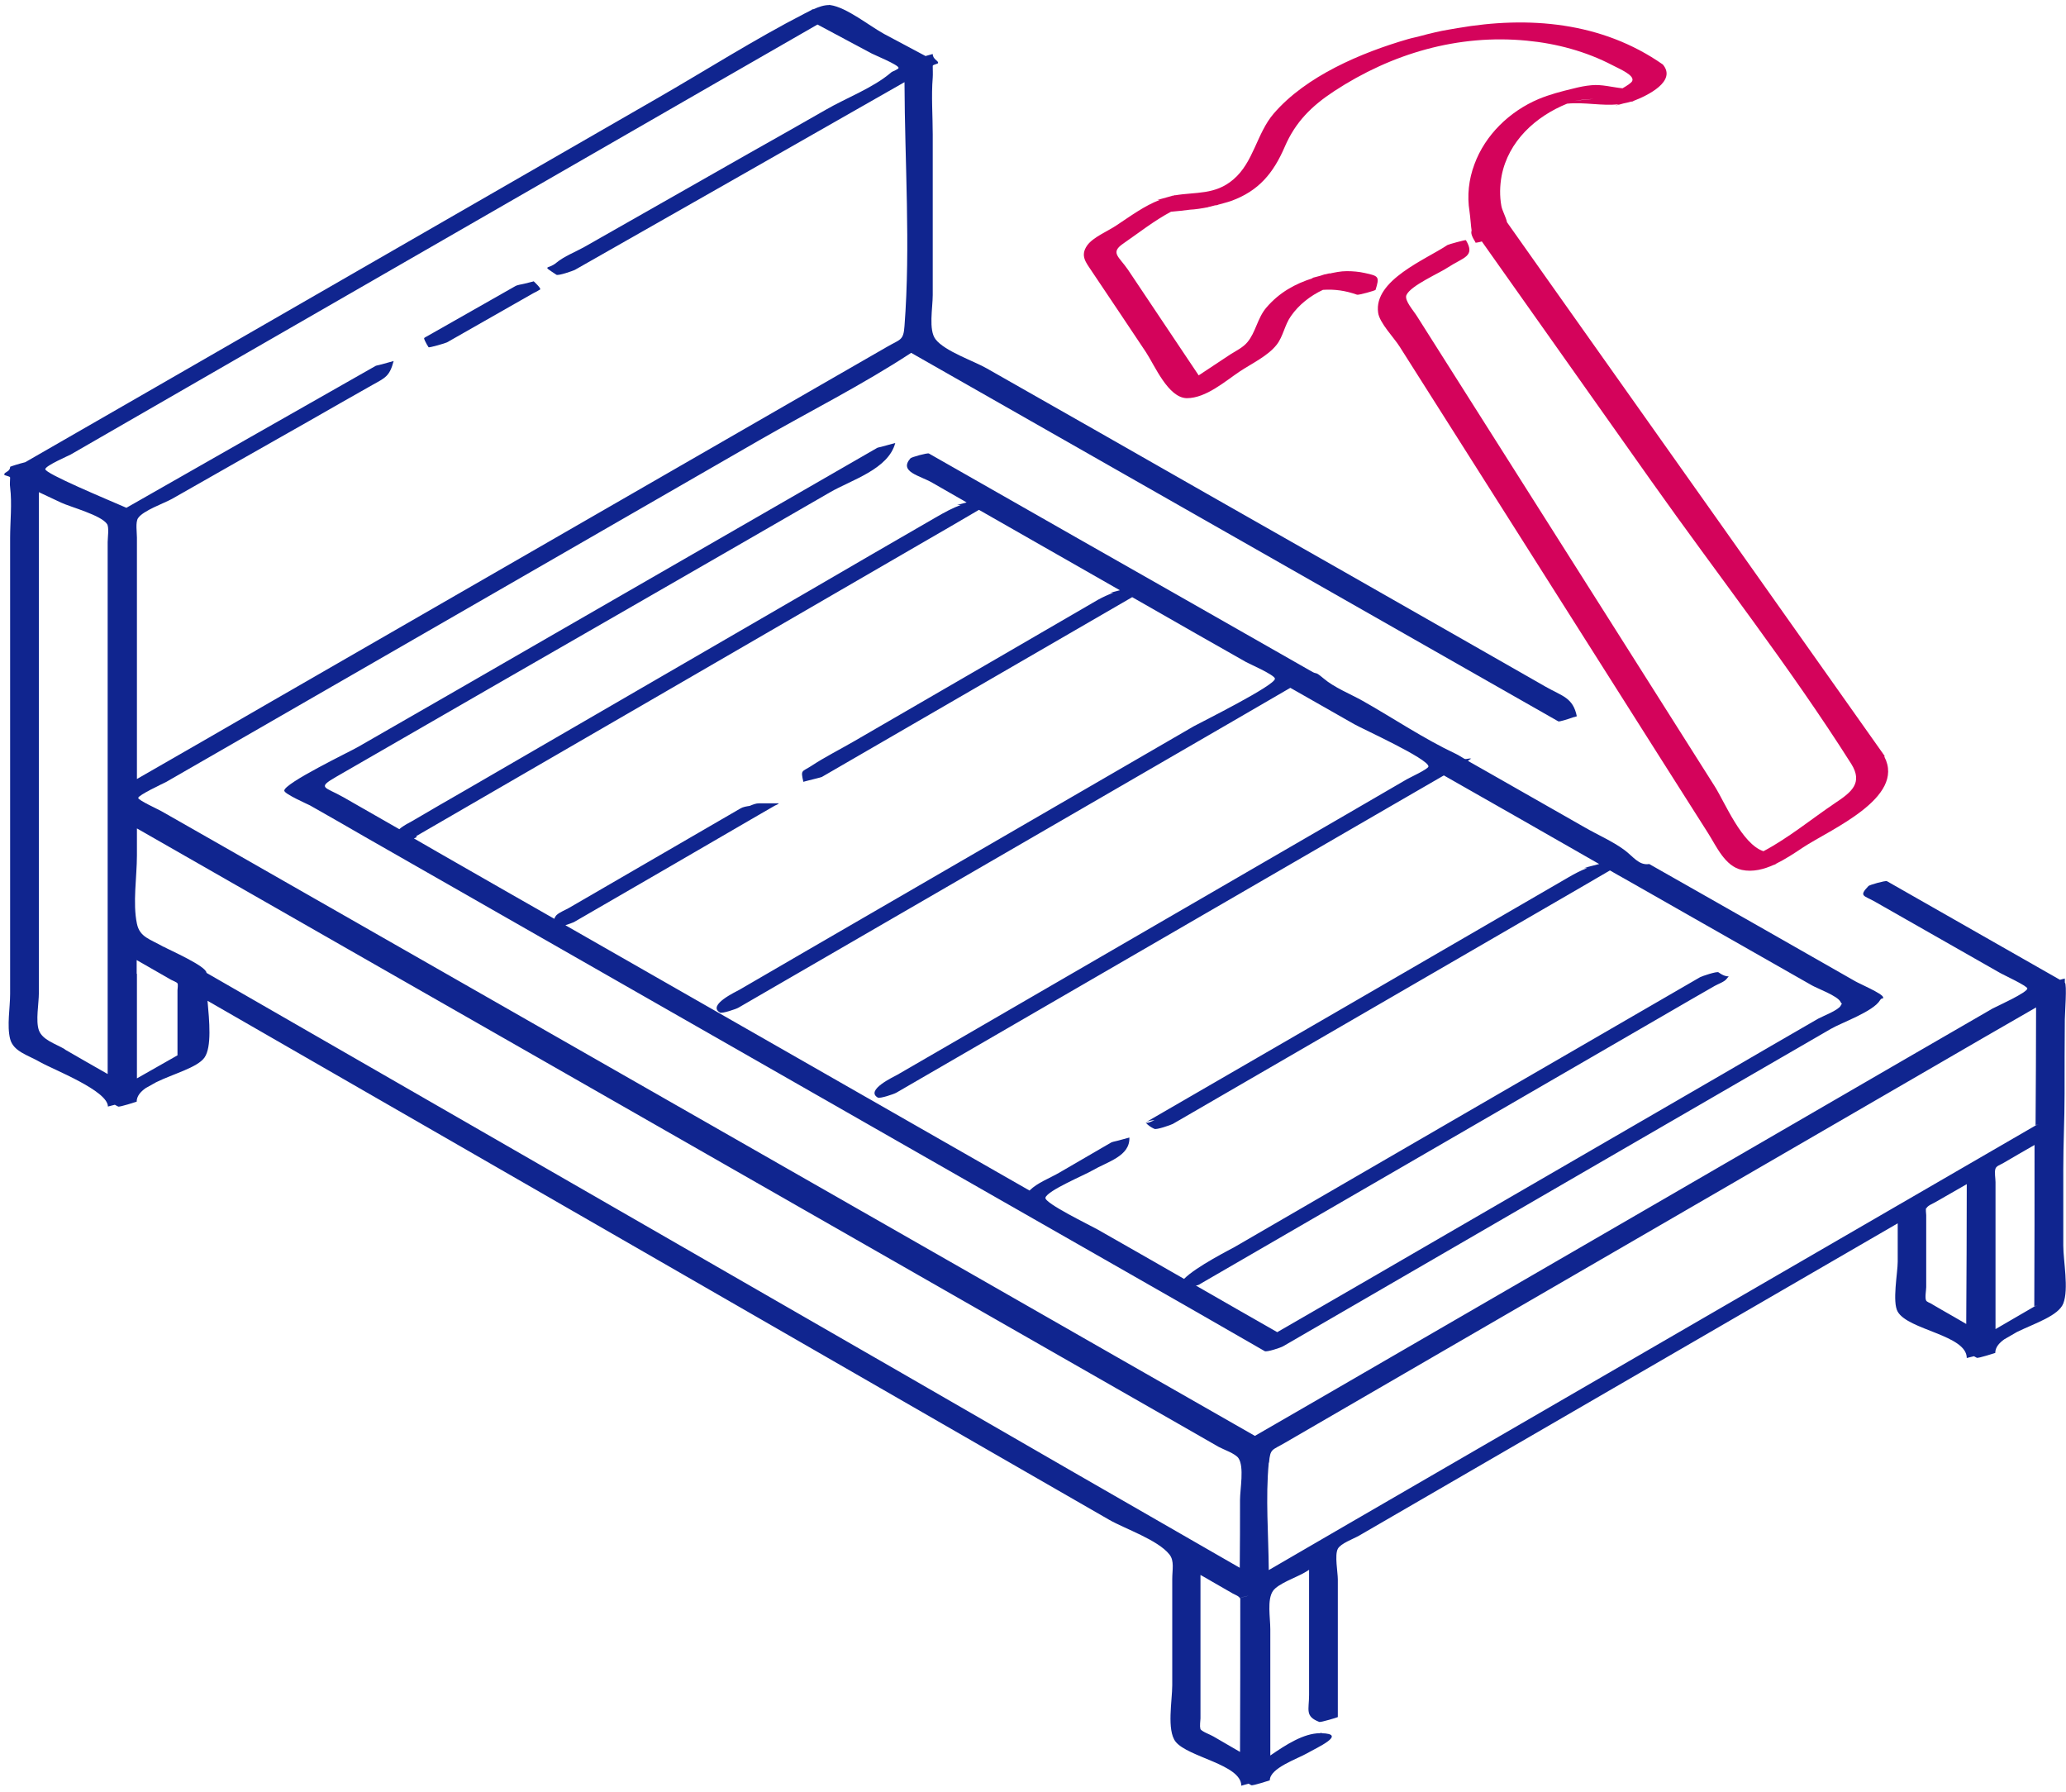
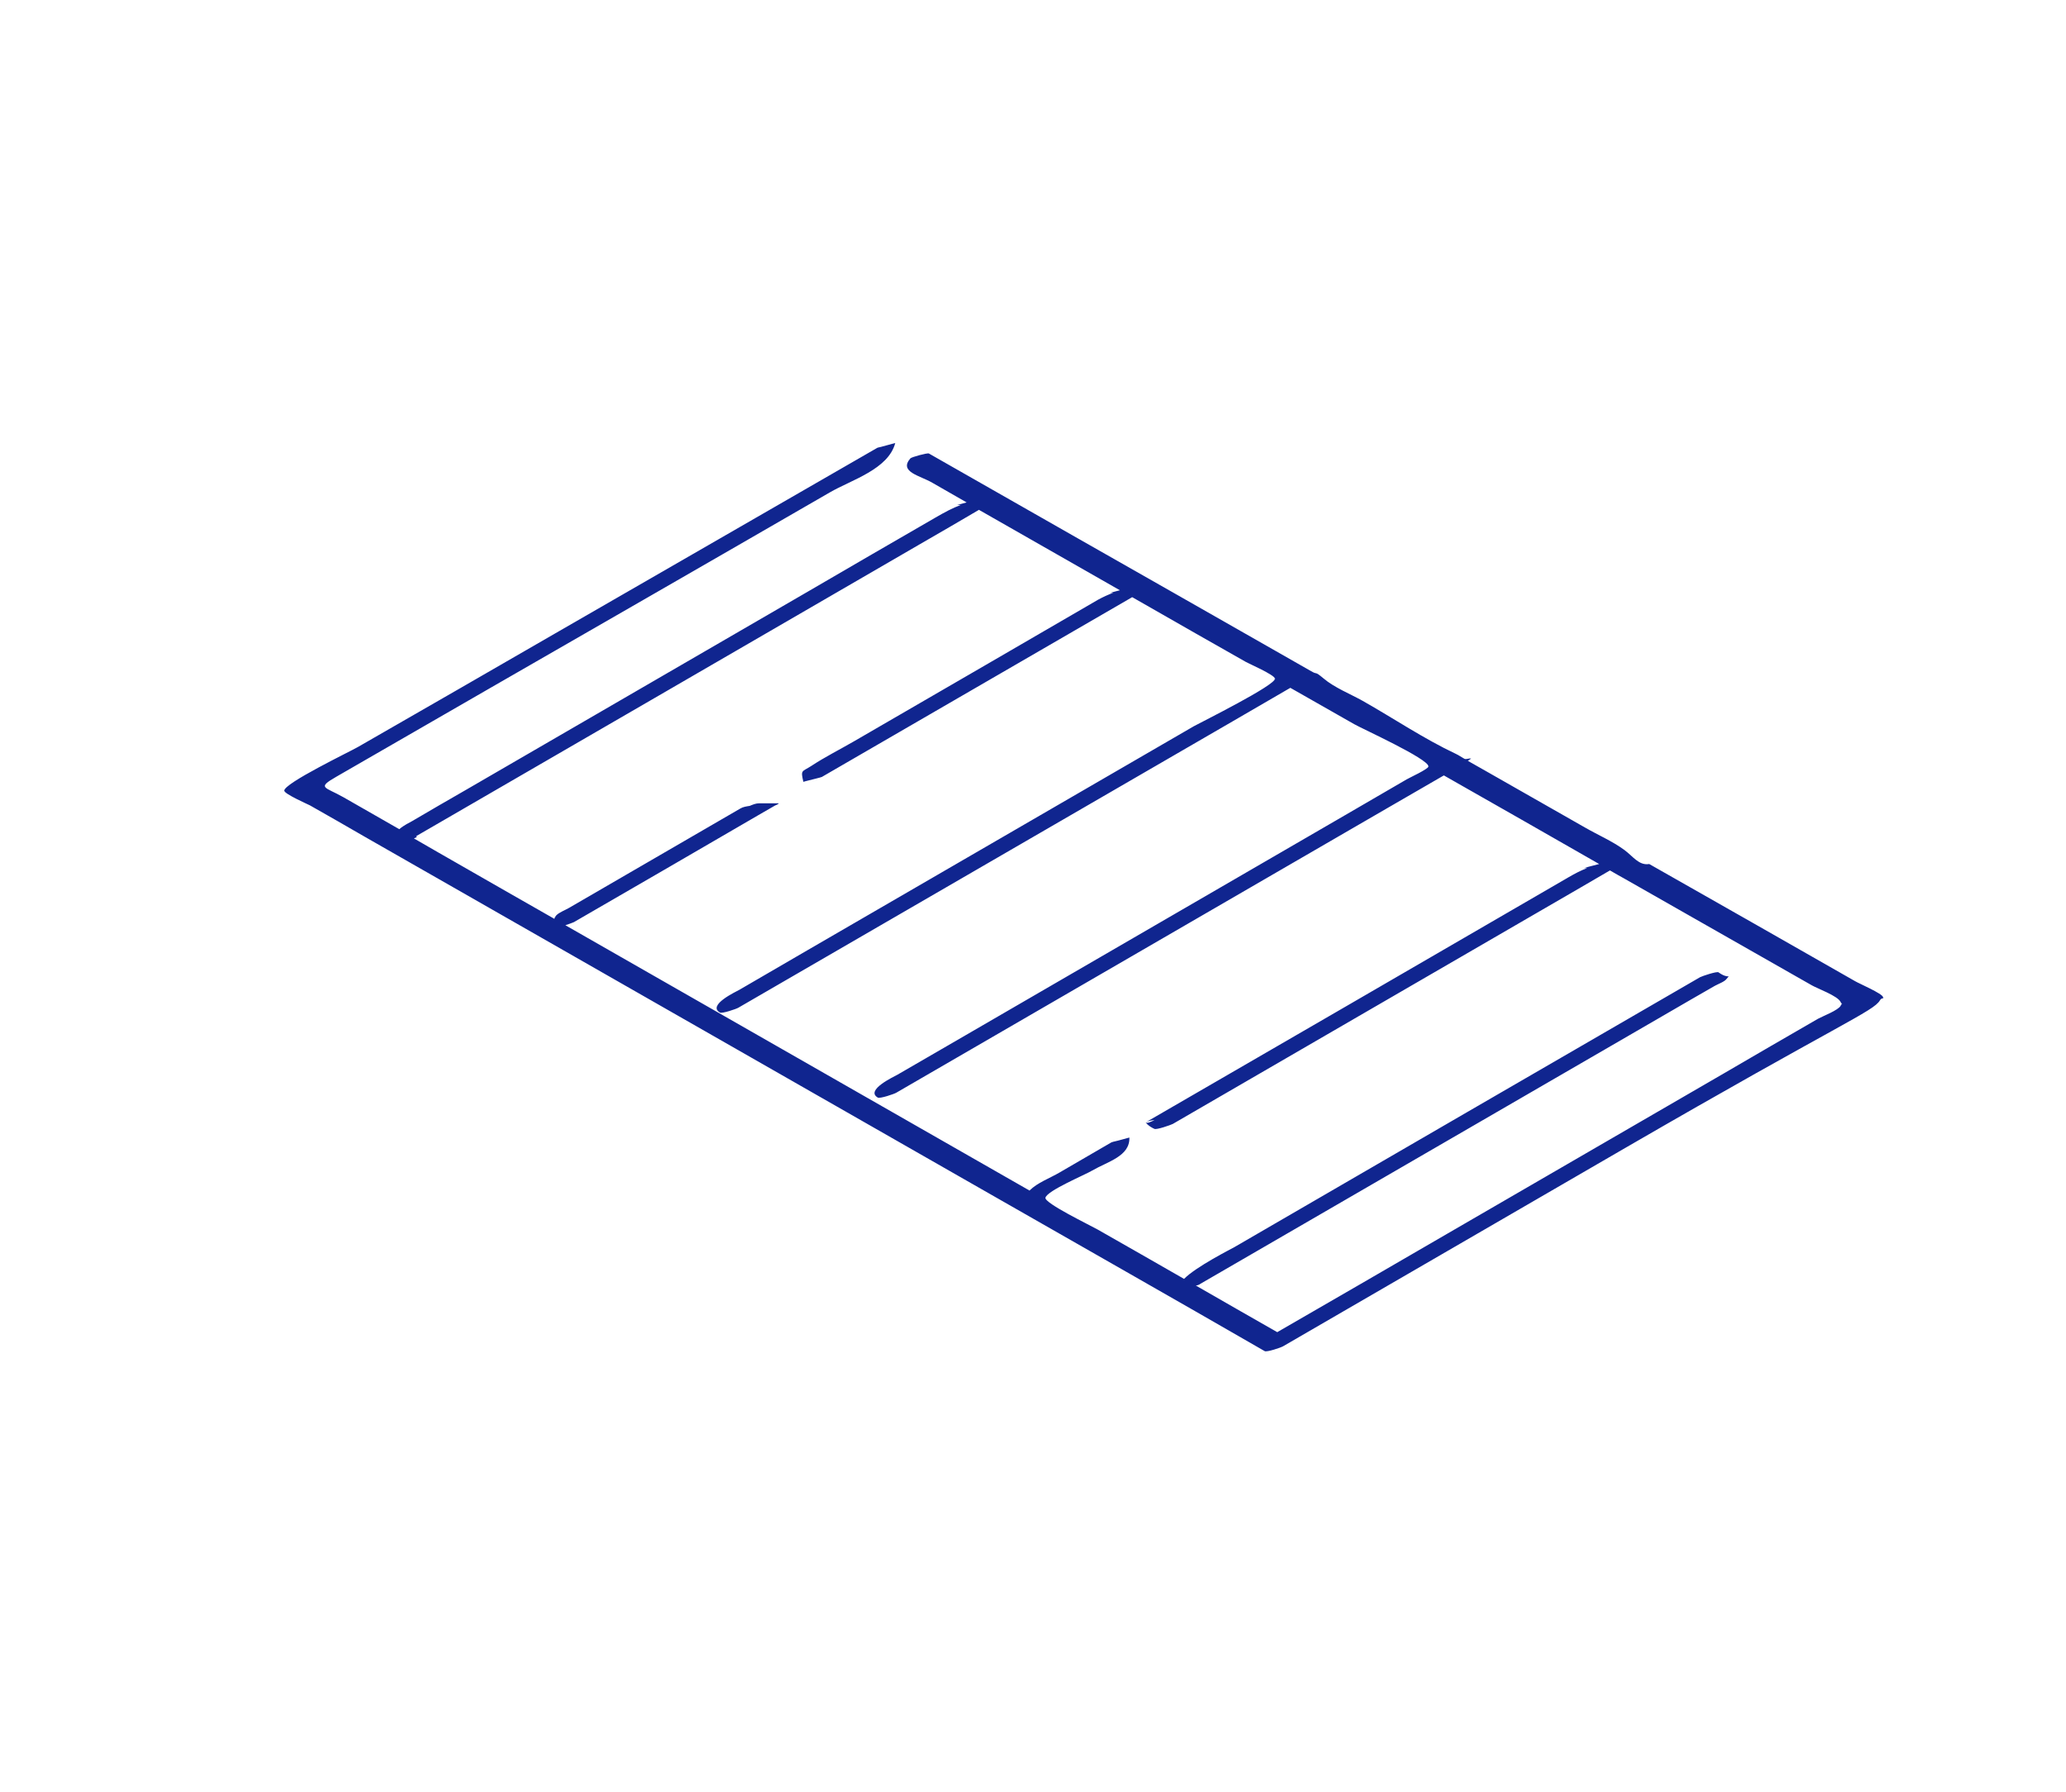
<svg xmlns="http://www.w3.org/2000/svg" width="196" height="170" viewBox="0 0 196 170" fill="none">
  <g clip-path="url(#clip0_4977_10226)">
-     <path d="M139.266 72.163C139.266 72.163 139.534 71.945 139.583 71.969C139.388 71.872 139.12 72.066 138.925 71.969C138.657 71.823 138.389 71.629 138.122 71.507C135.077 70.074 132.204 68.131 129.281 66.479C128.112 65.823 126.578 65.216 125.555 64.341C124.654 63.589 125.043 64.05 124.386 63.661C123.241 63.005 122.121 62.374 120.976 61.718C114.766 58.172 108.556 54.65 102.321 51.103C97.597 48.407 92.847 45.711 88.123 43.014C87.977 42.941 86.467 43.354 86.369 43.476C85.249 44.763 87.27 45.103 88.439 45.783C89.535 46.415 90.607 47.022 91.703 47.654C91.411 47.727 91.094 47.824 90.802 47.897C90.924 47.897 91.021 47.897 91.143 47.897C90.363 48.188 89.633 48.577 88.756 49.087C84.713 51.419 80.695 53.751 76.652 56.107C65.814 62.398 54.977 68.665 44.139 74.957C42.459 75.928 40.754 76.9 39.074 77.896C38.903 77.993 38.294 78.284 37.88 78.649C36.103 77.629 34.349 76.633 32.571 75.612C30.818 74.617 30.014 74.762 31.914 73.669C41.728 68.009 51.543 62.35 61.358 56.714C67.154 53.386 72.95 50.034 78.722 46.706C80.768 45.516 84.275 44.52 84.932 42.018C84.494 42.14 84.031 42.261 83.593 42.383C83.398 42.431 83.228 42.456 83.179 42.504C73.121 48.285 63.087 54.091 53.029 59.872C46.672 63.54 40.316 67.208 33.959 70.851C33.302 71.24 26.872 74.325 26.97 75.005C27.019 75.321 29.113 76.244 29.405 76.39C31.159 77.386 32.912 78.382 34.666 79.402C40.243 82.584 45.844 85.79 51.421 88.972L93.773 113.166C102.516 118.17 111.259 123.125 119.978 128.153C120.173 128.275 121.536 127.813 121.731 127.692C132.544 121.425 143.358 115.158 154.171 108.891C160.673 105.126 167.176 101.361 173.678 97.596C174.726 96.988 177.721 95.944 178.354 94.875C178.549 94.559 178.695 94.826 178.647 94.584C178.598 94.243 176.333 93.272 176.016 93.078C169.49 89.361 162.987 85.644 156.46 81.952C155.486 82.122 154.901 81.199 154.098 80.616C152.978 79.79 151.565 79.183 150.347 78.479C147.327 76.754 144.283 75.029 141.263 73.305C140.606 72.94 139.948 72.552 139.291 72.187L139.266 72.163ZM39.488 79.305C55.44 70.074 71.392 60.819 87.319 51.589C89.17 50.52 91.021 49.451 92.872 48.358C97.329 50.909 101.785 53.435 106.242 55.986C105.926 56.058 105.633 56.156 105.317 56.228C105.414 56.228 105.512 56.228 105.609 56.228C105.146 56.398 104.659 56.617 104.172 56.884C100.714 58.9 97.255 60.892 93.797 62.908C89.535 65.386 85.273 67.839 81.011 70.317C79.672 71.094 78.259 71.799 76.969 72.649C76.067 73.232 75.946 72.989 76.214 74.155L76.482 74.082C76.944 73.961 77.87 73.742 77.967 73.694C87.782 68.009 97.597 62.325 107.411 56.641L113.451 60.091C115.034 60.989 116.617 61.888 118.2 62.787C118.492 62.957 120.903 64.001 120.952 64.366C121.049 64.973 113.962 68.495 113.256 68.884C101.055 75.953 88.853 83.021 76.628 90.114C74.46 91.377 72.317 92.616 70.15 93.879C69.809 94.073 67.081 95.337 68.299 96.041C68.493 96.162 69.857 95.701 70.052 95.579C85.687 86.519 101.298 77.483 116.934 68.422C118.76 67.354 120.587 66.309 122.413 65.24C124.435 66.382 126.456 67.548 128.477 68.69C129.184 69.103 135.516 71.969 135.516 72.698C135.516 72.94 133.713 73.766 133.47 73.912C131.497 75.054 129.549 76.195 127.576 77.337C115.594 84.284 103.612 91.231 91.63 98.178C89.462 99.442 87.295 100.68 85.127 101.944C84.786 102.138 82.059 103.401 83.276 104.105C83.471 104.227 84.835 103.765 85.03 103.644L131.643 76.633C133.421 75.612 135.199 74.568 136.977 73.548C141.896 76.341 146.792 79.135 151.711 81.952C151.516 82.001 151.321 82.049 151.151 82.098C150.859 82.171 150.566 82.244 150.274 82.341C150.372 82.341 150.469 82.341 150.566 82.341C149.982 82.56 149.422 82.851 148.837 83.191C141.75 87.296 134.688 91.401 127.601 95.507C121.293 99.15 114.985 102.818 108.678 106.462C108.921 106.316 109.213 106.267 109.53 106.243C109.165 106.413 108.799 106.583 108.678 106.462C108.897 106.729 109.189 106.923 109.506 107.069C109.7 107.19 111.064 106.705 111.259 106.607C124.167 99.126 137.074 91.644 149.982 84.163C150.907 83.628 151.809 83.094 152.734 82.56C153.197 82.827 153.659 83.094 154.146 83.361C158.457 85.814 162.768 88.268 167.078 90.721C168.686 91.644 170.293 92.543 171.901 93.466C172.412 93.758 174.336 94.462 174.604 95.021C174.677 95.142 174.701 95.191 174.75 95.215C174.726 95.239 174.677 95.264 174.628 95.385C174.409 95.822 172.923 96.381 172.485 96.624C169.49 98.349 166.518 100.073 163.523 101.822C154.804 106.875 146.085 111.927 137.367 116.98C131.96 120.113 126.578 123.247 121.171 126.356C118.59 124.874 116.008 123.417 113.451 121.935C113.621 121.911 113.768 121.862 113.889 121.765C128.697 113.19 143.528 104.591 158.335 96.017C159.772 95.191 161.209 94.341 162.67 93.515C162.963 93.345 163.596 93.126 163.791 92.859C164.205 92.325 164.01 92.932 163.036 92.227C162.89 92.106 161.453 92.592 161.282 92.689C146.548 101.215 131.838 109.741 117.104 118.291C116.812 118.461 113.475 120.137 112.331 121.303C109.603 119.749 106.875 118.17 104.123 116.615C103.441 116.227 99.058 114.113 99.18 113.603C99.35 112.923 102.979 111.417 103.612 111.028C105.073 110.178 107.216 109.668 107.143 107.895C106.778 107.992 106.413 108.089 106.072 108.186C105.755 108.259 105.438 108.332 105.39 108.381C103.782 109.328 102.151 110.251 100.543 111.198C99.594 111.757 98.424 112.17 97.669 112.923C82.984 104.543 68.323 96.138 53.638 87.758C54.003 87.636 54.344 87.515 54.441 87.466C60.286 84.09 66.107 80.713 71.952 77.313C72.463 77.021 72.999 76.706 73.51 76.414C73.559 76.39 73.876 76.268 73.876 76.195C73.876 76.195 72.22 76.195 72 76.195C71.708 76.195 71.416 76.317 71.124 76.438C70.807 76.487 70.49 76.535 70.247 76.681C64.816 79.839 59.385 82.972 53.954 86.13C53.613 86.325 53.102 86.519 52.809 86.786C52.712 86.883 52.639 87.005 52.59 87.15C49.692 85.499 46.794 83.847 43.92 82.195C42.362 81.296 40.803 80.422 39.269 79.523C39.39 79.475 39.488 79.426 39.536 79.402L39.488 79.305Z" fill="#10258F" />
-     <path d="M195.743 110.883C195.743 108.429 195.865 106.195 195.865 103.766C195.865 101.409 195.865 99.053 195.889 96.697C195.889 96.163 196.108 93.321 195.889 93.199C195.889 93.078 195.889 92.932 195.889 92.811C195.889 92.811 195.816 92.859 195.694 92.883C195.767 92.859 195.816 92.835 195.889 92.811C195.743 92.859 195.572 92.883 195.426 92.932C189.947 89.823 184.491 86.689 179.012 83.58C178.866 83.507 177.38 83.92 177.258 84.041C176.308 85.037 176.82 84.916 177.916 85.548C179.742 86.592 181.593 87.637 183.42 88.681C185.539 89.896 187.657 91.086 189.776 92.3C190.02 92.446 192.333 93.515 192.333 93.758C192.333 94.147 189.362 95.483 189.046 95.653C186.367 97.207 183.663 98.762 180.984 100.316C164.448 109.911 147.912 119.482 131.351 129.077C127.259 131.457 123.168 133.813 119.052 136.194C110.09 131.068 101.128 125.967 92.19 120.842L40.949 91.572C34.398 87.831 27.846 84.09 21.295 80.349C19.298 79.208 17.326 78.09 15.328 76.949C15.134 76.827 13.112 75.904 13.112 75.686C13.112 75.418 15.499 74.301 15.742 74.18L23.341 69.807C31.134 65.313 38.952 60.82 46.745 56.326C55.172 51.468 63.574 46.634 72 41.776C76.774 39.031 81.815 36.505 86.442 33.468C104.318 43.646 122.194 53.824 140.07 64.002C142.651 65.483 145.257 66.941 147.839 68.423C147.936 68.471 148.788 68.204 149.251 68.034C149.373 68.01 149.47 67.985 149.592 67.937C149.227 66.163 148.228 66.042 146.645 65.143C144.015 63.637 141.36 62.131 138.73 60.625C130.815 56.107 122.876 51.589 114.961 47.095C107.849 43.039 100.738 38.982 93.627 34.95C92.409 34.245 89.632 33.322 88.756 32.181C88.074 31.306 88.488 29.193 88.488 27.979V12.748C88.488 10.975 88.342 9.105 88.488 7.356C88.512 6.991 88.488 6.627 88.488 6.263C88.488 6.092 89.024 6.092 88.999 5.947C88.999 5.752 88.488 5.607 88.488 5.121C88.488 5.121 88.439 5.145 88.366 5.169C88.415 5.145 88.439 5.145 88.488 5.121C88.269 5.194 88.025 5.242 87.806 5.315C86.491 4.611 85.2 3.931 83.885 3.226C82.497 2.473 80.329 0.7 78.771 0.481C78.746 0.481 78.722 0.481 78.698 0.481C78.698 0.481 78.722 0.481 78.746 0.457C78.722 0.457 78.673 0.457 78.649 0.481C78.162 0.481 77.675 0.651 77.188 0.87C77.115 0.87 77.066 0.894 76.993 0.919C76.993 0.919 77.017 0.919 77.041 0.919C76.798 1.04 76.554 1.186 76.335 1.283C71.562 3.736 66.959 6.675 62.307 9.347C46.185 18.627 30.063 27.906 13.965 37.185C10.117 39.395 6.244 41.63 2.396 43.84C1.885 43.962 0.96 44.253 0.96 44.278C0.96 44.763 0.424 44.739 0.399 45.006C0.399 45.128 0.96 45.152 0.96 45.298C0.96 45.589 0.911 45.929 0.96 46.221C1.154 47.775 0.96 49.476 0.96 51.03V94.292C0.96 95.555 0.643 97.304 0.96 98.543C1.276 99.758 2.664 100.073 3.833 100.754C5.075 101.458 10.238 103.45 10.238 104.956C10.238 104.956 10.287 104.932 10.336 104.907C10.312 104.907 10.263 104.932 10.238 104.956C10.458 104.907 10.677 104.834 10.896 104.786C10.993 104.834 11.091 104.907 11.213 104.956C11.334 105.029 12.966 104.494 12.966 104.494C12.966 103.984 13.307 103.571 13.819 103.207L14.817 102.648C16.449 101.847 18.714 101.264 19.395 100.316C20.102 99.32 19.858 96.819 19.688 94.924C33.935 103.11 48.158 111.32 62.405 119.506L93.968 137.676C97.718 139.837 101.469 141.999 105.243 144.161C106.729 145.011 109.846 146.056 110.942 147.44C111.429 148.048 111.21 148.898 111.21 149.772C111.21 153.124 111.21 156.477 111.21 159.853C111.21 161.286 110.674 164.104 111.527 165.197C112.696 166.679 117.761 167.359 117.761 169.375C117.761 169.375 117.786 169.351 117.834 169.326C117.81 169.326 117.786 169.351 117.761 169.375C117.981 169.302 118.224 169.253 118.443 169.181C118.541 169.229 118.614 169.278 118.711 169.326C118.833 169.399 120.465 168.865 120.465 168.865C120.465 167.699 123.095 166.824 124.02 166.29C124.848 165.804 127.917 164.444 125.335 164.395C125.36 164.395 125.384 164.371 125.409 164.347C125.36 164.347 125.287 164.371 125.238 164.395C123.679 164.395 121.999 165.488 120.513 166.509C120.513 162.525 120.513 158.517 120.513 154.533C120.513 153.44 120.197 151.74 120.757 150.914C121.22 150.21 123.022 149.602 123.752 149.165C123.899 149.068 124.045 148.995 124.191 148.898C124.191 151.254 124.191 153.586 124.191 155.942C124.191 157.545 124.191 159.173 124.191 160.776C124.191 162.185 123.777 162.792 125.165 163.327C125.311 163.375 126.918 162.889 126.918 162.865C126.918 160.29 126.918 157.715 126.918 155.141C126.918 153.367 126.918 151.57 126.918 149.797C126.918 149.141 126.602 147.489 126.918 146.906C127.186 146.396 128.404 145.959 128.916 145.667C130.815 144.574 132.715 143.457 134.614 142.364C146.913 135.246 159.188 128.105 171.486 120.988C174.336 119.336 177.185 117.684 180.035 116.032C180.035 117.247 180.035 118.462 180.035 119.676C180.035 120.721 179.499 123.49 180.035 124.413C181.033 126.162 186.586 126.623 186.586 128.809C186.586 128.809 186.61 128.785 186.659 128.761C186.635 128.761 186.61 128.785 186.586 128.809C186.805 128.761 187.024 128.688 187.268 128.639C187.365 128.688 187.438 128.737 187.536 128.785C187.657 128.858 189.289 128.324 189.289 128.324C189.289 127.813 189.63 127.401 190.142 127.036L191.359 126.332C193.064 125.506 195.28 124.801 195.743 123.635C196.279 122.251 195.743 119.603 195.743 118.146C195.743 115.741 195.743 113.336 195.743 110.931V110.883ZM120.392 138.72C120.513 137.384 120.66 137.578 121.902 136.85C126.918 133.935 131.96 131.02 136.977 128.105C152.441 119.142 167.906 110.178 183.371 101.215C186.635 99.32 189.898 97.426 193.161 95.555C193.161 99.296 193.137 103.013 193.113 106.753C193.113 106.705 193.234 106.681 193.429 106.632C193.308 106.656 193.21 106.705 193.113 106.753C171.365 119.36 149.641 131.943 127.893 144.55C125.384 146.007 122.876 147.465 120.367 148.922C120.343 145.57 120.051 142.072 120.367 138.744L120.392 138.72ZM113.889 163.958C113.792 163.764 113.889 163.181 113.889 162.986C113.889 159.173 113.889 155.359 113.889 151.57C113.889 150.841 113.889 150.112 113.889 149.384C114.279 149.602 114.668 149.821 115.034 150.04L116.933 151.133C117.055 151.205 117.615 151.424 117.615 151.594C117.615 151.546 118.005 151.448 118.443 151.351L118.273 151.4C117.981 151.473 117.737 151.521 117.664 151.57C117.664 151.57 117.64 151.57 117.615 151.594C117.615 151.594 117.64 151.594 117.664 151.594C117.664 156.452 117.664 161.31 117.64 166.169C116.812 165.683 115.959 165.197 115.131 164.711C114.863 164.541 114.011 164.25 113.865 163.982L113.889 163.958ZM84.543 6.87C82.862 8.327 80.256 9.299 78.332 10.416C75.897 11.801 73.486 13.185 71.05 14.546C68.323 16.1 65.62 17.631 62.892 19.185C60.408 20.594 57.899 22.027 55.415 23.436C54.587 23.898 53.516 24.311 52.785 24.918C51.981 25.598 51.324 25.088 52.785 26.059C52.955 26.181 54.343 25.695 54.538 25.598C64.962 19.671 75.385 13.744 85.809 7.793C85.833 15.444 86.393 23.29 85.809 30.918C85.712 32.327 85.419 32.157 84.129 32.91C81.718 34.294 79.282 35.703 76.871 37.087C59.872 46.877 42.849 56.69 25.849 66.479C21.563 68.957 17.277 71.435 12.99 73.888C12.99 66.261 12.99 58.609 12.99 50.982C12.99 50.496 12.844 49.549 13.088 49.16C13.551 48.431 15.596 47.727 16.327 47.314C20.638 44.861 24.948 42.407 29.283 39.954C31.28 38.812 33.277 37.67 35.299 36.529C36.565 35.824 36.955 35.703 37.344 34.245C36.906 34.367 36.443 34.488 36.005 34.61C35.81 34.658 35.64 34.683 35.591 34.731C27.725 39.201 19.858 43.67 11.992 48.164C10.092 47.338 4.247 44.909 4.296 44.496C4.345 44.156 6.439 43.257 6.707 43.112C12.041 40.051 17.35 36.966 22.683 33.905C37.685 25.282 52.663 16.635 67.665 8.011C70.953 6.117 74.265 4.222 77.553 2.327C79.258 3.25 80.987 4.149 82.692 5.072C82.96 5.218 85.224 6.141 85.249 6.433C85.249 6.578 84.689 6.748 84.543 6.87ZM6.147 99.515C5.222 98.98 4.028 98.64 3.687 97.717C3.371 96.819 3.687 95.167 3.687 94.195V46.682C4.393 47.022 5.1 47.338 5.806 47.678C6.683 48.091 9.63 48.868 10.165 49.719C10.36 50.035 10.214 51.03 10.214 51.419C10.214 52.998 10.214 54.577 10.214 56.156C10.214 62.69 10.214 69.224 10.214 75.758C10.214 79.936 10.214 84.09 10.214 88.268C10.214 92.811 10.214 97.329 10.214 101.871C8.85 101.094 7.486 100.316 6.147 99.539V99.515ZM15.499 89.798C14.232 89.07 13.258 88.9 12.99 87.612C12.576 85.645 12.99 83.167 12.99 81.151C12.99 80.301 12.99 79.426 12.99 78.576C26.385 86.228 39.78 93.904 53.199 101.555C72.755 112.729 92.287 123.903 111.843 135.076C113.11 135.805 114.352 136.51 115.618 137.238C116.057 137.481 117.201 137.87 117.493 138.307C118.054 139.133 117.64 141.246 117.64 142.266C117.64 144.404 117.64 146.542 117.615 148.704C106.924 142.558 96.232 136.412 85.565 130.243C67.689 119.968 49.838 109.668 31.962 99.393C27.846 97.013 23.706 94.657 19.59 92.276C19.59 91.644 16.083 90.114 15.523 89.798H15.499ZM12.966 92.373C12.966 91.936 12.966 91.499 12.966 91.062C14.062 91.693 15.134 92.3 16.23 92.932C16.351 93.005 16.765 93.151 16.838 93.272C16.911 93.394 16.838 93.782 16.838 93.928V100.098C16.838 100.098 16.96 100.025 17.155 99.976C17.033 100.001 16.936 100.049 16.838 100.098C15.548 100.826 14.281 101.555 12.99 102.284C12.99 98.98 12.99 95.653 12.99 92.349L12.966 92.373ZM182.762 114.599C182.884 114.332 183.395 114.162 183.663 113.992C184.637 113.433 185.612 112.875 186.586 112.316C186.586 116.591 186.561 120.866 186.537 125.141C186.537 125.287 186.537 125.433 186.537 125.579C185.758 125.117 184.978 124.68 184.175 124.218C183.834 124.024 183.517 123.83 183.176 123.635C183.079 123.587 182.787 123.465 182.738 123.368C182.592 123.125 182.738 122.372 182.738 122.081C182.738 120.162 182.738 118.243 182.738 116.348C182.738 115.984 182.738 115.62 182.738 115.255C182.738 115.085 182.665 114.721 182.738 114.575L182.762 114.599ZM189.313 110.834C189.411 110.591 189.727 110.494 189.995 110.348C190.994 109.765 191.992 109.182 193.015 108.599C193.015 113.701 193.015 118.826 192.991 123.927C192.991 123.878 193.113 123.854 193.308 123.805C193.186 123.83 193.088 123.878 192.991 123.927C191.773 124.631 190.531 125.36 189.313 126.065C189.313 123.223 189.313 120.381 189.313 117.538C189.313 115.741 189.313 113.919 189.313 112.122C189.313 111.782 189.192 111.15 189.313 110.834Z" fill="#10258F" />
-     <path d="M50.618 26.691C50.618 26.691 49.838 26.885 49.741 26.91C49.473 26.983 49.108 27.007 48.864 27.153C46.307 28.61 43.725 30.067 41.168 31.525C40.925 31.671 40.681 31.792 40.438 31.938C40.194 32.084 40.194 32.035 40.316 32.327C40.413 32.545 40.535 32.739 40.657 32.934C40.706 33.007 42.288 32.545 42.41 32.472C45.089 30.942 47.792 29.412 50.471 27.881C50.666 27.76 50.934 27.663 51.129 27.517C51.129 27.517 51.251 27.468 51.251 27.444C51.3 27.298 50.715 26.764 50.618 26.667V26.691Z" fill="#10258F" />
-     <path d="M178.793 71.701C168.199 56.714 157.605 41.751 146.986 26.764C145.647 24.869 144.307 22.974 142.968 21.08C142.87 20.594 142.505 19.962 142.432 19.525C142.262 18.578 142.286 17.63 142.456 16.683C143.09 13.404 145.671 11.047 148.667 9.833C150.347 9.663 151.979 10.076 153.586 9.882C153.464 9.93 153.343 9.979 153.221 10.027C153.489 9.954 153.757 9.882 154.025 9.809C154.268 9.76 154.487 9.712 154.731 9.639H154.779C154.853 9.639 154.901 9.614 154.974 9.59C154.974 9.59 154.95 9.59 154.926 9.59C156.338 9.056 159.09 7.695 157.751 6.116C157.678 6.044 157.434 6.116 157.166 6.238C157.41 6.141 157.629 6.044 157.751 6.116C151.954 2.06 144.989 1.501 138.267 2.667C137.975 2.716 137.707 2.764 137.415 2.813C137.001 2.886 136.587 2.959 136.197 3.056C135.735 3.153 135.296 3.274 134.834 3.396C134.42 3.517 133.981 3.59 133.567 3.712C129.135 4.999 123.899 7.21 120.83 10.78C119.223 12.651 118.93 15.396 117.006 17.023C115.277 18.505 113.451 18.189 111.454 18.529C111.454 18.529 111.502 18.529 111.527 18.505C111.454 18.505 111.405 18.529 111.332 18.553H111.283C111.21 18.553 111.161 18.602 111.113 18.602C110.674 18.723 110.236 18.845 109.798 18.966C109.871 18.966 109.944 18.966 110.017 18.966C108.556 19.525 107.289 20.472 105.925 21.371C105.146 21.905 103.709 22.488 103.149 23.266C102.443 24.262 103.027 24.893 103.587 25.743C105.292 28.294 107.021 30.845 108.726 33.419C109.554 34.682 110.821 37.719 112.574 37.767C112.574 37.767 112.574 37.767 112.598 37.767C114.425 37.767 116.251 36.14 117.64 35.217C118.736 34.488 120.294 33.759 121.122 32.691C121.731 31.913 121.877 30.82 122.462 29.994C123.217 28.901 124.313 28.051 125.506 27.492C126.626 27.419 127.649 27.565 128.745 27.954C128.891 28.003 130.474 27.565 130.499 27.492C130.888 26.229 130.815 26.181 129.451 25.889C128.916 25.768 128.331 25.719 127.771 25.719C127.186 25.719 126.626 25.841 126.066 25.962C126.09 25.962 126.139 25.938 126.164 25.913C126.042 25.938 125.896 25.986 125.774 26.011C125.701 26.011 125.628 26.035 125.555 26.059C125.457 26.084 125.36 26.132 125.262 26.156C124.995 26.229 124.702 26.302 124.434 26.375C124.483 26.375 124.532 26.375 124.581 26.375C122.876 26.909 121.366 27.735 120.124 29.193C119.296 30.164 119.125 31.525 118.346 32.448C117.956 32.934 117.274 33.274 116.763 33.589C115.74 34.27 114.742 34.925 113.719 35.605C111.478 32.278 109.262 28.925 107.021 25.598C106.145 24.31 105.268 23.97 106.607 23.071C108.044 22.076 109.53 20.91 111.088 20.084C111.697 20.035 112.306 19.962 112.891 19.889C113.426 19.865 114.011 19.768 114.644 19.646C114.571 19.646 114.498 19.695 114.425 19.695C114.498 19.695 114.547 19.671 114.62 19.646C114.62 19.646 114.62 19.646 114.595 19.646C114.668 19.646 114.742 19.598 114.815 19.598C114.961 19.549 115.131 19.525 115.277 19.476C115.277 19.476 115.326 19.476 115.35 19.476C115.423 19.476 115.496 19.428 115.57 19.428C115.57 19.428 115.545 19.428 115.521 19.428C115.935 19.306 116.373 19.209 116.787 19.064C119.417 18.116 120.806 16.416 121.877 13.938C122.9 11.558 124.434 10.052 126.578 8.643C132.033 5.072 138.316 3.226 144.843 3.857C147.668 4.125 150.469 4.878 152.977 6.189C153.684 6.554 155.072 7.137 154.853 7.671C154.779 7.865 154.341 8.133 153.927 8.376C152.953 8.278 151.954 7.987 150.98 8.084C150.396 8.133 149.811 8.254 149.251 8.4C148.131 8.667 147.011 8.959 145.963 9.396C143.211 10.562 140.898 12.796 139.875 15.59C139.339 17.023 139.169 18.553 139.412 20.059C139.485 20.521 139.558 21.59 139.607 21.833C139.607 21.833 139.607 21.857 139.607 21.881C139.534 22.1 139.607 22.391 139.972 22.974C139.972 22.974 139.972 23.023 139.997 23.023C139.997 23.023 140.265 22.999 140.581 22.901C145.939 30.456 151.273 38.035 156.63 45.589C162.938 54.504 169.782 63.224 175.627 72.454C176.771 74.276 175.627 75.151 174.092 76.171C171.925 77.629 169.684 79.475 167.297 80.738C165.252 80.058 163.644 76.123 162.695 74.616C159.504 69.564 156.289 64.511 153.099 59.459C146.889 49.645 140.654 39.832 134.444 30.019C134.103 29.46 133.226 28.513 133.421 28.003C133.811 27.079 136.611 25.889 137.415 25.331C138.828 24.407 139.997 24.335 139.071 22.78C139.047 22.731 137.439 23.169 137.318 23.241C135.296 24.602 130.304 26.569 130.742 29.654C130.864 30.626 132.276 32.059 132.788 32.885L144.186 50.86L157.531 71.92C159.041 74.276 160.527 76.657 162.037 79.013C162.841 80.276 163.644 82.171 165.252 82.511C166.275 82.73 167.346 82.462 168.345 82.001H168.466C168.466 82.001 168.418 81.952 168.393 81.977C169.343 81.515 170.269 80.908 171.024 80.398C173.581 78.697 180.814 75.685 178.768 71.774L178.793 71.701ZM113.743 18.505C113.962 18.48 114.157 18.432 114.376 18.383C114.157 18.432 113.962 18.456 113.743 18.505ZM178.525 71.726C178.525 71.726 178.452 71.726 178.403 71.774C178.452 71.774 178.5 71.75 178.525 71.726ZM149.324 9.59C149.933 9.469 150.542 9.396 151.175 9.396C150.566 9.42 149.933 9.493 149.324 9.59Z" fill="#D4035B" />
+     <path d="M139.266 72.163C139.266 72.163 139.534 71.945 139.583 71.969C139.388 71.872 139.12 72.066 138.925 71.969C138.657 71.823 138.389 71.629 138.122 71.507C135.077 70.074 132.204 68.131 129.281 66.479C128.112 65.823 126.578 65.216 125.555 64.341C124.654 63.589 125.043 64.05 124.386 63.661C123.241 63.005 122.121 62.374 120.976 61.718C114.766 58.172 108.556 54.65 102.321 51.103C97.597 48.407 92.847 45.711 88.123 43.014C87.977 42.941 86.467 43.354 86.369 43.476C85.249 44.763 87.27 45.103 88.439 45.783C89.535 46.415 90.607 47.022 91.703 47.654C91.411 47.727 91.094 47.824 90.802 47.897C90.924 47.897 91.021 47.897 91.143 47.897C90.363 48.188 89.633 48.577 88.756 49.087C84.713 51.419 80.695 53.751 76.652 56.107C65.814 62.398 54.977 68.665 44.139 74.957C42.459 75.928 40.754 76.9 39.074 77.896C38.903 77.993 38.294 78.284 37.88 78.649C36.103 77.629 34.349 76.633 32.571 75.612C30.818 74.617 30.014 74.762 31.914 73.669C41.728 68.009 51.543 62.35 61.358 56.714C67.154 53.386 72.95 50.034 78.722 46.706C80.768 45.516 84.275 44.52 84.932 42.018C84.494 42.14 84.031 42.261 83.593 42.383C83.398 42.431 83.228 42.456 83.179 42.504C73.121 48.285 63.087 54.091 53.029 59.872C46.672 63.54 40.316 67.208 33.959 70.851C33.302 71.24 26.872 74.325 26.97 75.005C27.019 75.321 29.113 76.244 29.405 76.39C31.159 77.386 32.912 78.382 34.666 79.402C40.243 82.584 45.844 85.79 51.421 88.972L93.773 113.166C102.516 118.17 111.259 123.125 119.978 128.153C120.173 128.275 121.536 127.813 121.731 127.692C132.544 121.425 143.358 115.158 154.171 108.891C174.726 96.988 177.721 95.944 178.354 94.875C178.549 94.559 178.695 94.826 178.647 94.584C178.598 94.243 176.333 93.272 176.016 93.078C169.49 89.361 162.987 85.644 156.46 81.952C155.486 82.122 154.901 81.199 154.098 80.616C152.978 79.79 151.565 79.183 150.347 78.479C147.327 76.754 144.283 75.029 141.263 73.305C140.606 72.94 139.948 72.552 139.291 72.187L139.266 72.163ZM39.488 79.305C55.44 70.074 71.392 60.819 87.319 51.589C89.17 50.52 91.021 49.451 92.872 48.358C97.329 50.909 101.785 53.435 106.242 55.986C105.926 56.058 105.633 56.156 105.317 56.228C105.414 56.228 105.512 56.228 105.609 56.228C105.146 56.398 104.659 56.617 104.172 56.884C100.714 58.9 97.255 60.892 93.797 62.908C89.535 65.386 85.273 67.839 81.011 70.317C79.672 71.094 78.259 71.799 76.969 72.649C76.067 73.232 75.946 72.989 76.214 74.155L76.482 74.082C76.944 73.961 77.87 73.742 77.967 73.694C87.782 68.009 97.597 62.325 107.411 56.641L113.451 60.091C115.034 60.989 116.617 61.888 118.2 62.787C118.492 62.957 120.903 64.001 120.952 64.366C121.049 64.973 113.962 68.495 113.256 68.884C101.055 75.953 88.853 83.021 76.628 90.114C74.46 91.377 72.317 92.616 70.15 93.879C69.809 94.073 67.081 95.337 68.299 96.041C68.493 96.162 69.857 95.701 70.052 95.579C85.687 86.519 101.298 77.483 116.934 68.422C118.76 67.354 120.587 66.309 122.413 65.24C124.435 66.382 126.456 67.548 128.477 68.69C129.184 69.103 135.516 71.969 135.516 72.698C135.516 72.94 133.713 73.766 133.47 73.912C131.497 75.054 129.549 76.195 127.576 77.337C115.594 84.284 103.612 91.231 91.63 98.178C89.462 99.442 87.295 100.68 85.127 101.944C84.786 102.138 82.059 103.401 83.276 104.105C83.471 104.227 84.835 103.765 85.03 103.644L131.643 76.633C133.421 75.612 135.199 74.568 136.977 73.548C141.896 76.341 146.792 79.135 151.711 81.952C151.516 82.001 151.321 82.049 151.151 82.098C150.859 82.171 150.566 82.244 150.274 82.341C150.372 82.341 150.469 82.341 150.566 82.341C149.982 82.56 149.422 82.851 148.837 83.191C141.75 87.296 134.688 91.401 127.601 95.507C121.293 99.15 114.985 102.818 108.678 106.462C108.921 106.316 109.213 106.267 109.53 106.243C109.165 106.413 108.799 106.583 108.678 106.462C108.897 106.729 109.189 106.923 109.506 107.069C109.7 107.19 111.064 106.705 111.259 106.607C124.167 99.126 137.074 91.644 149.982 84.163C150.907 83.628 151.809 83.094 152.734 82.56C153.197 82.827 153.659 83.094 154.146 83.361C158.457 85.814 162.768 88.268 167.078 90.721C168.686 91.644 170.293 92.543 171.901 93.466C172.412 93.758 174.336 94.462 174.604 95.021C174.677 95.142 174.701 95.191 174.75 95.215C174.726 95.239 174.677 95.264 174.628 95.385C174.409 95.822 172.923 96.381 172.485 96.624C169.49 98.349 166.518 100.073 163.523 101.822C154.804 106.875 146.085 111.927 137.367 116.98C131.96 120.113 126.578 123.247 121.171 126.356C118.59 124.874 116.008 123.417 113.451 121.935C113.621 121.911 113.768 121.862 113.889 121.765C128.697 113.19 143.528 104.591 158.335 96.017C159.772 95.191 161.209 94.341 162.67 93.515C162.963 93.345 163.596 93.126 163.791 92.859C164.205 92.325 164.01 92.932 163.036 92.227C162.89 92.106 161.453 92.592 161.282 92.689C146.548 101.215 131.838 109.741 117.104 118.291C116.812 118.461 113.475 120.137 112.331 121.303C109.603 119.749 106.875 118.17 104.123 116.615C103.441 116.227 99.058 114.113 99.18 113.603C99.35 112.923 102.979 111.417 103.612 111.028C105.073 110.178 107.216 109.668 107.143 107.895C106.778 107.992 106.413 108.089 106.072 108.186C105.755 108.259 105.438 108.332 105.39 108.381C103.782 109.328 102.151 110.251 100.543 111.198C99.594 111.757 98.424 112.17 97.669 112.923C82.984 104.543 68.323 96.138 53.638 87.758C54.003 87.636 54.344 87.515 54.441 87.466C60.286 84.09 66.107 80.713 71.952 77.313C72.463 77.021 72.999 76.706 73.51 76.414C73.559 76.39 73.876 76.268 73.876 76.195C73.876 76.195 72.22 76.195 72 76.195C71.708 76.195 71.416 76.317 71.124 76.438C70.807 76.487 70.49 76.535 70.247 76.681C64.816 79.839 59.385 82.972 53.954 86.13C53.613 86.325 53.102 86.519 52.809 86.786C52.712 86.883 52.639 87.005 52.59 87.15C49.692 85.499 46.794 83.847 43.92 82.195C42.362 81.296 40.803 80.422 39.269 79.523C39.39 79.475 39.488 79.426 39.536 79.402L39.488 79.305Z" fill="#10258F" />
  </g>
  <defs>
    <clipPath id="clip0_4977_10226">
      <rect width="195.587" height="168.894" fill="white" transform="translate(0.399 0.457)" />
    </clipPath>
  </defs>
</svg>